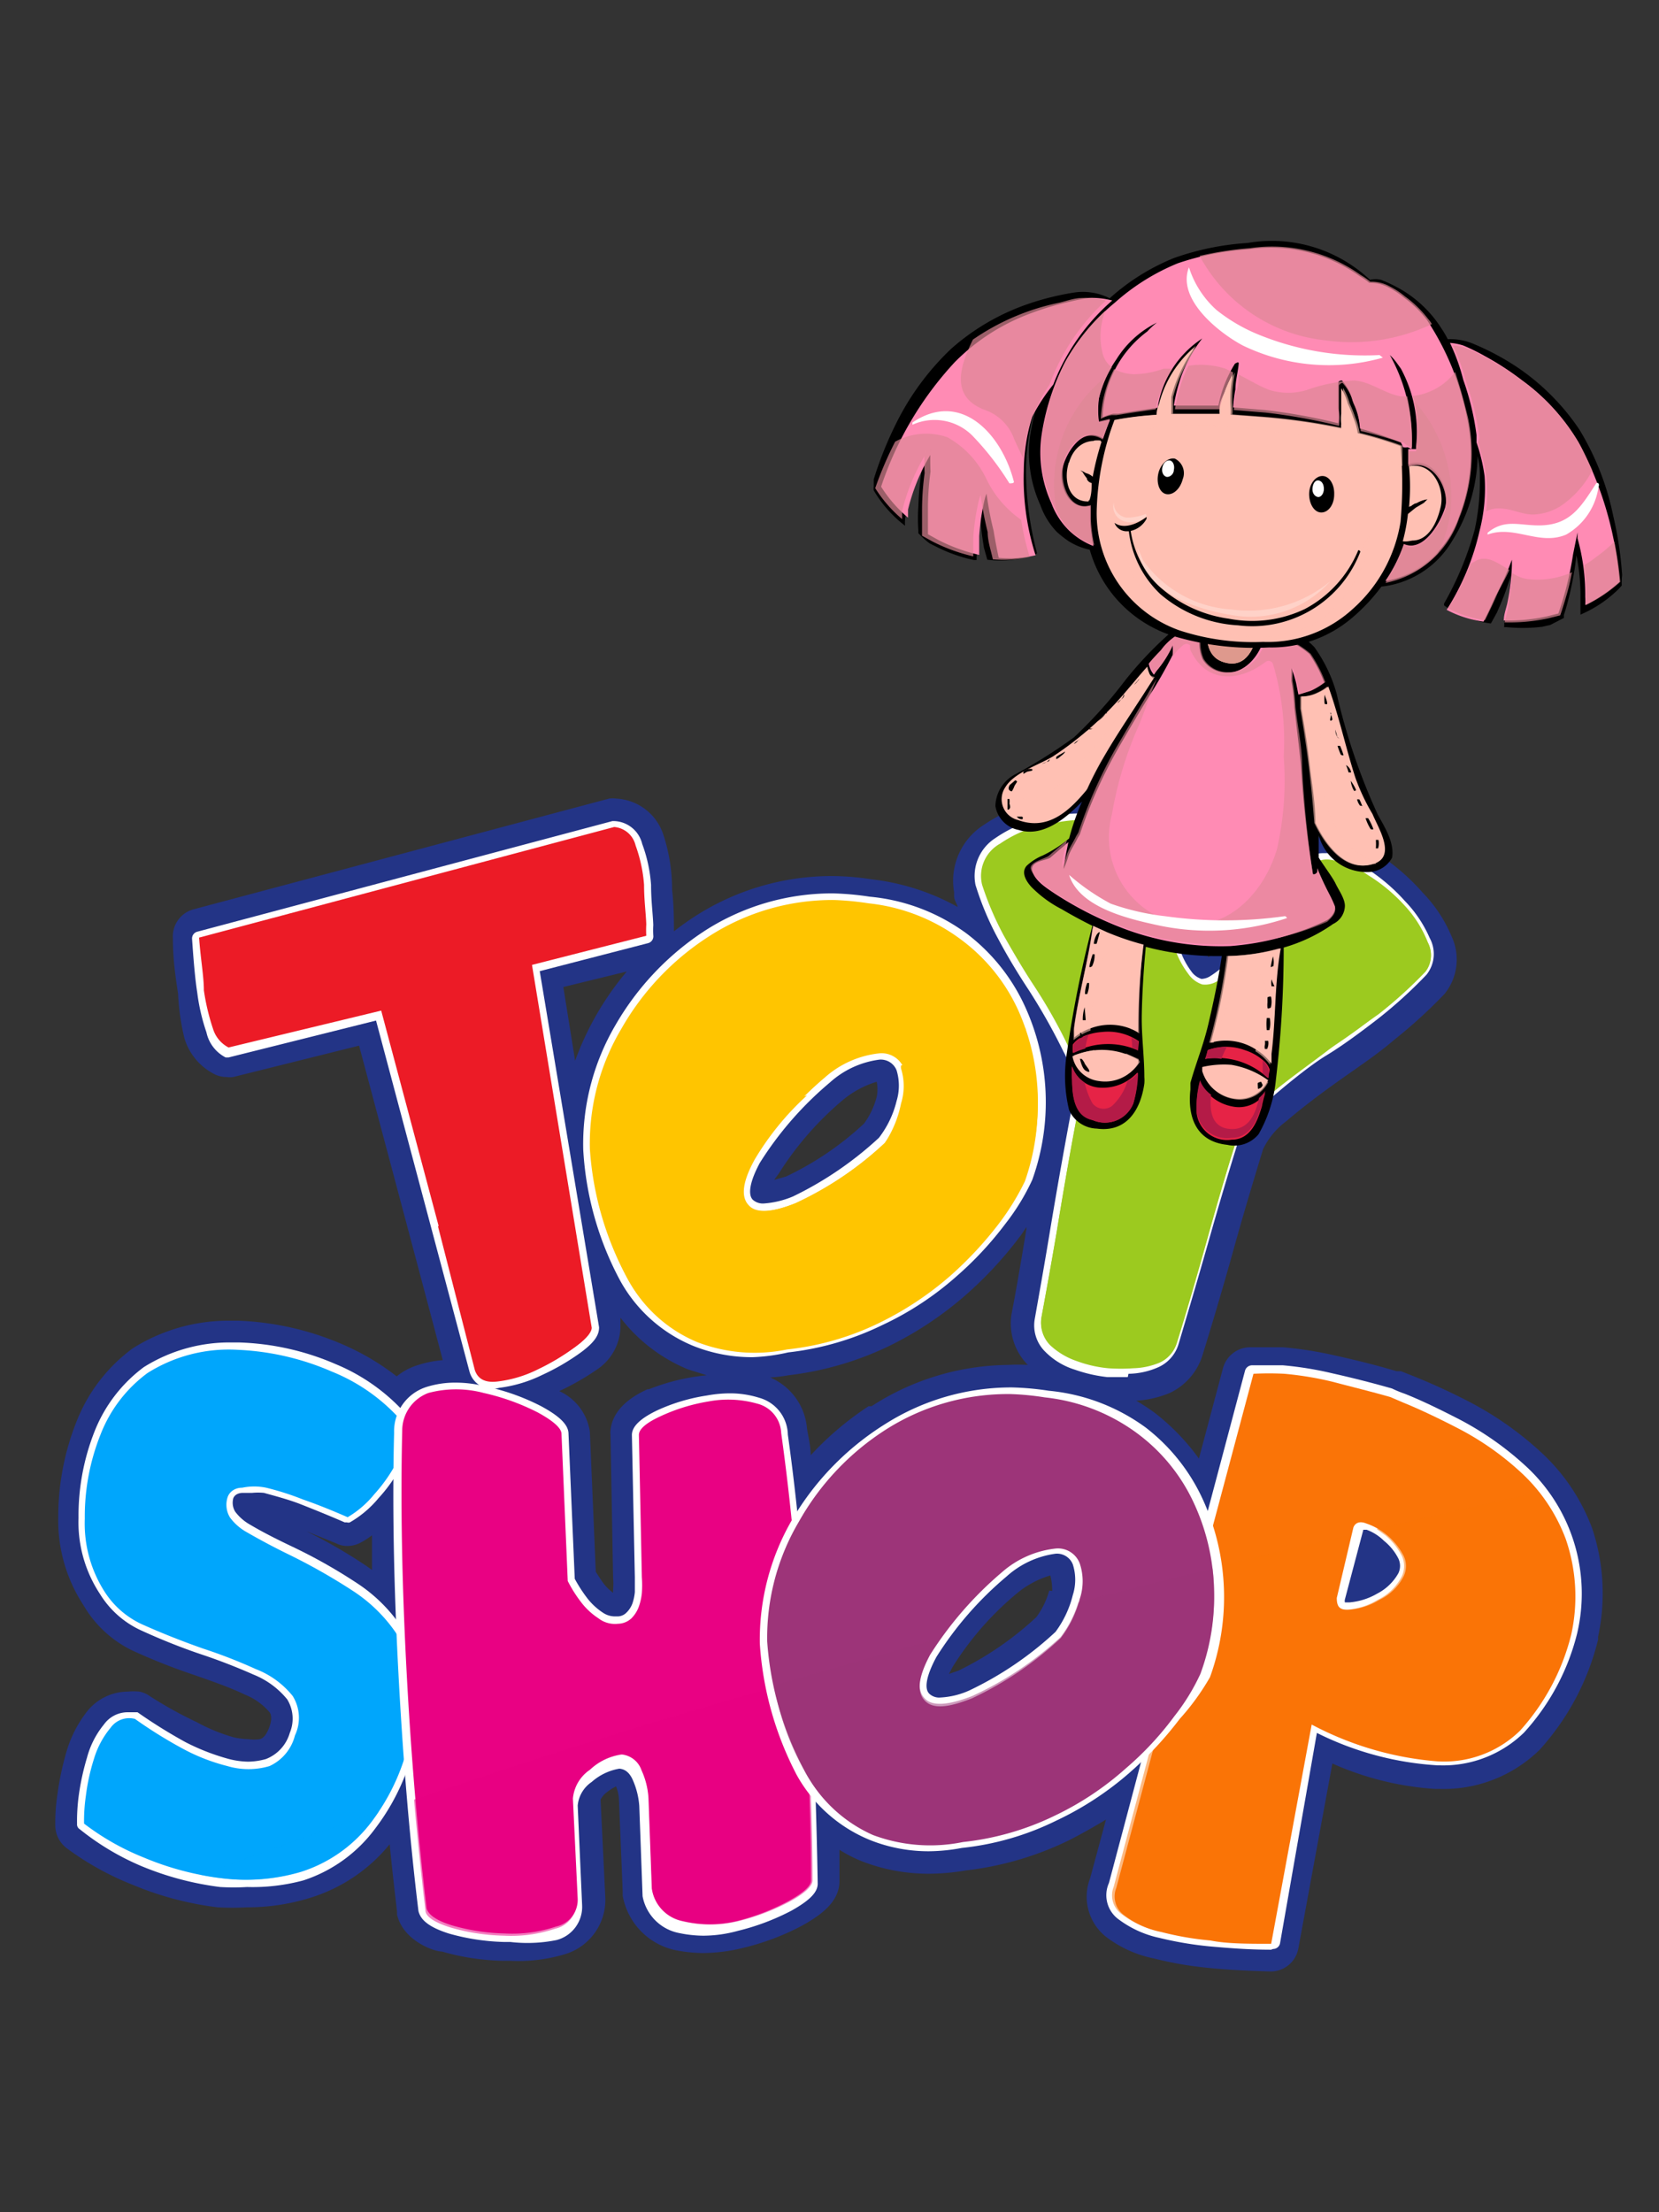
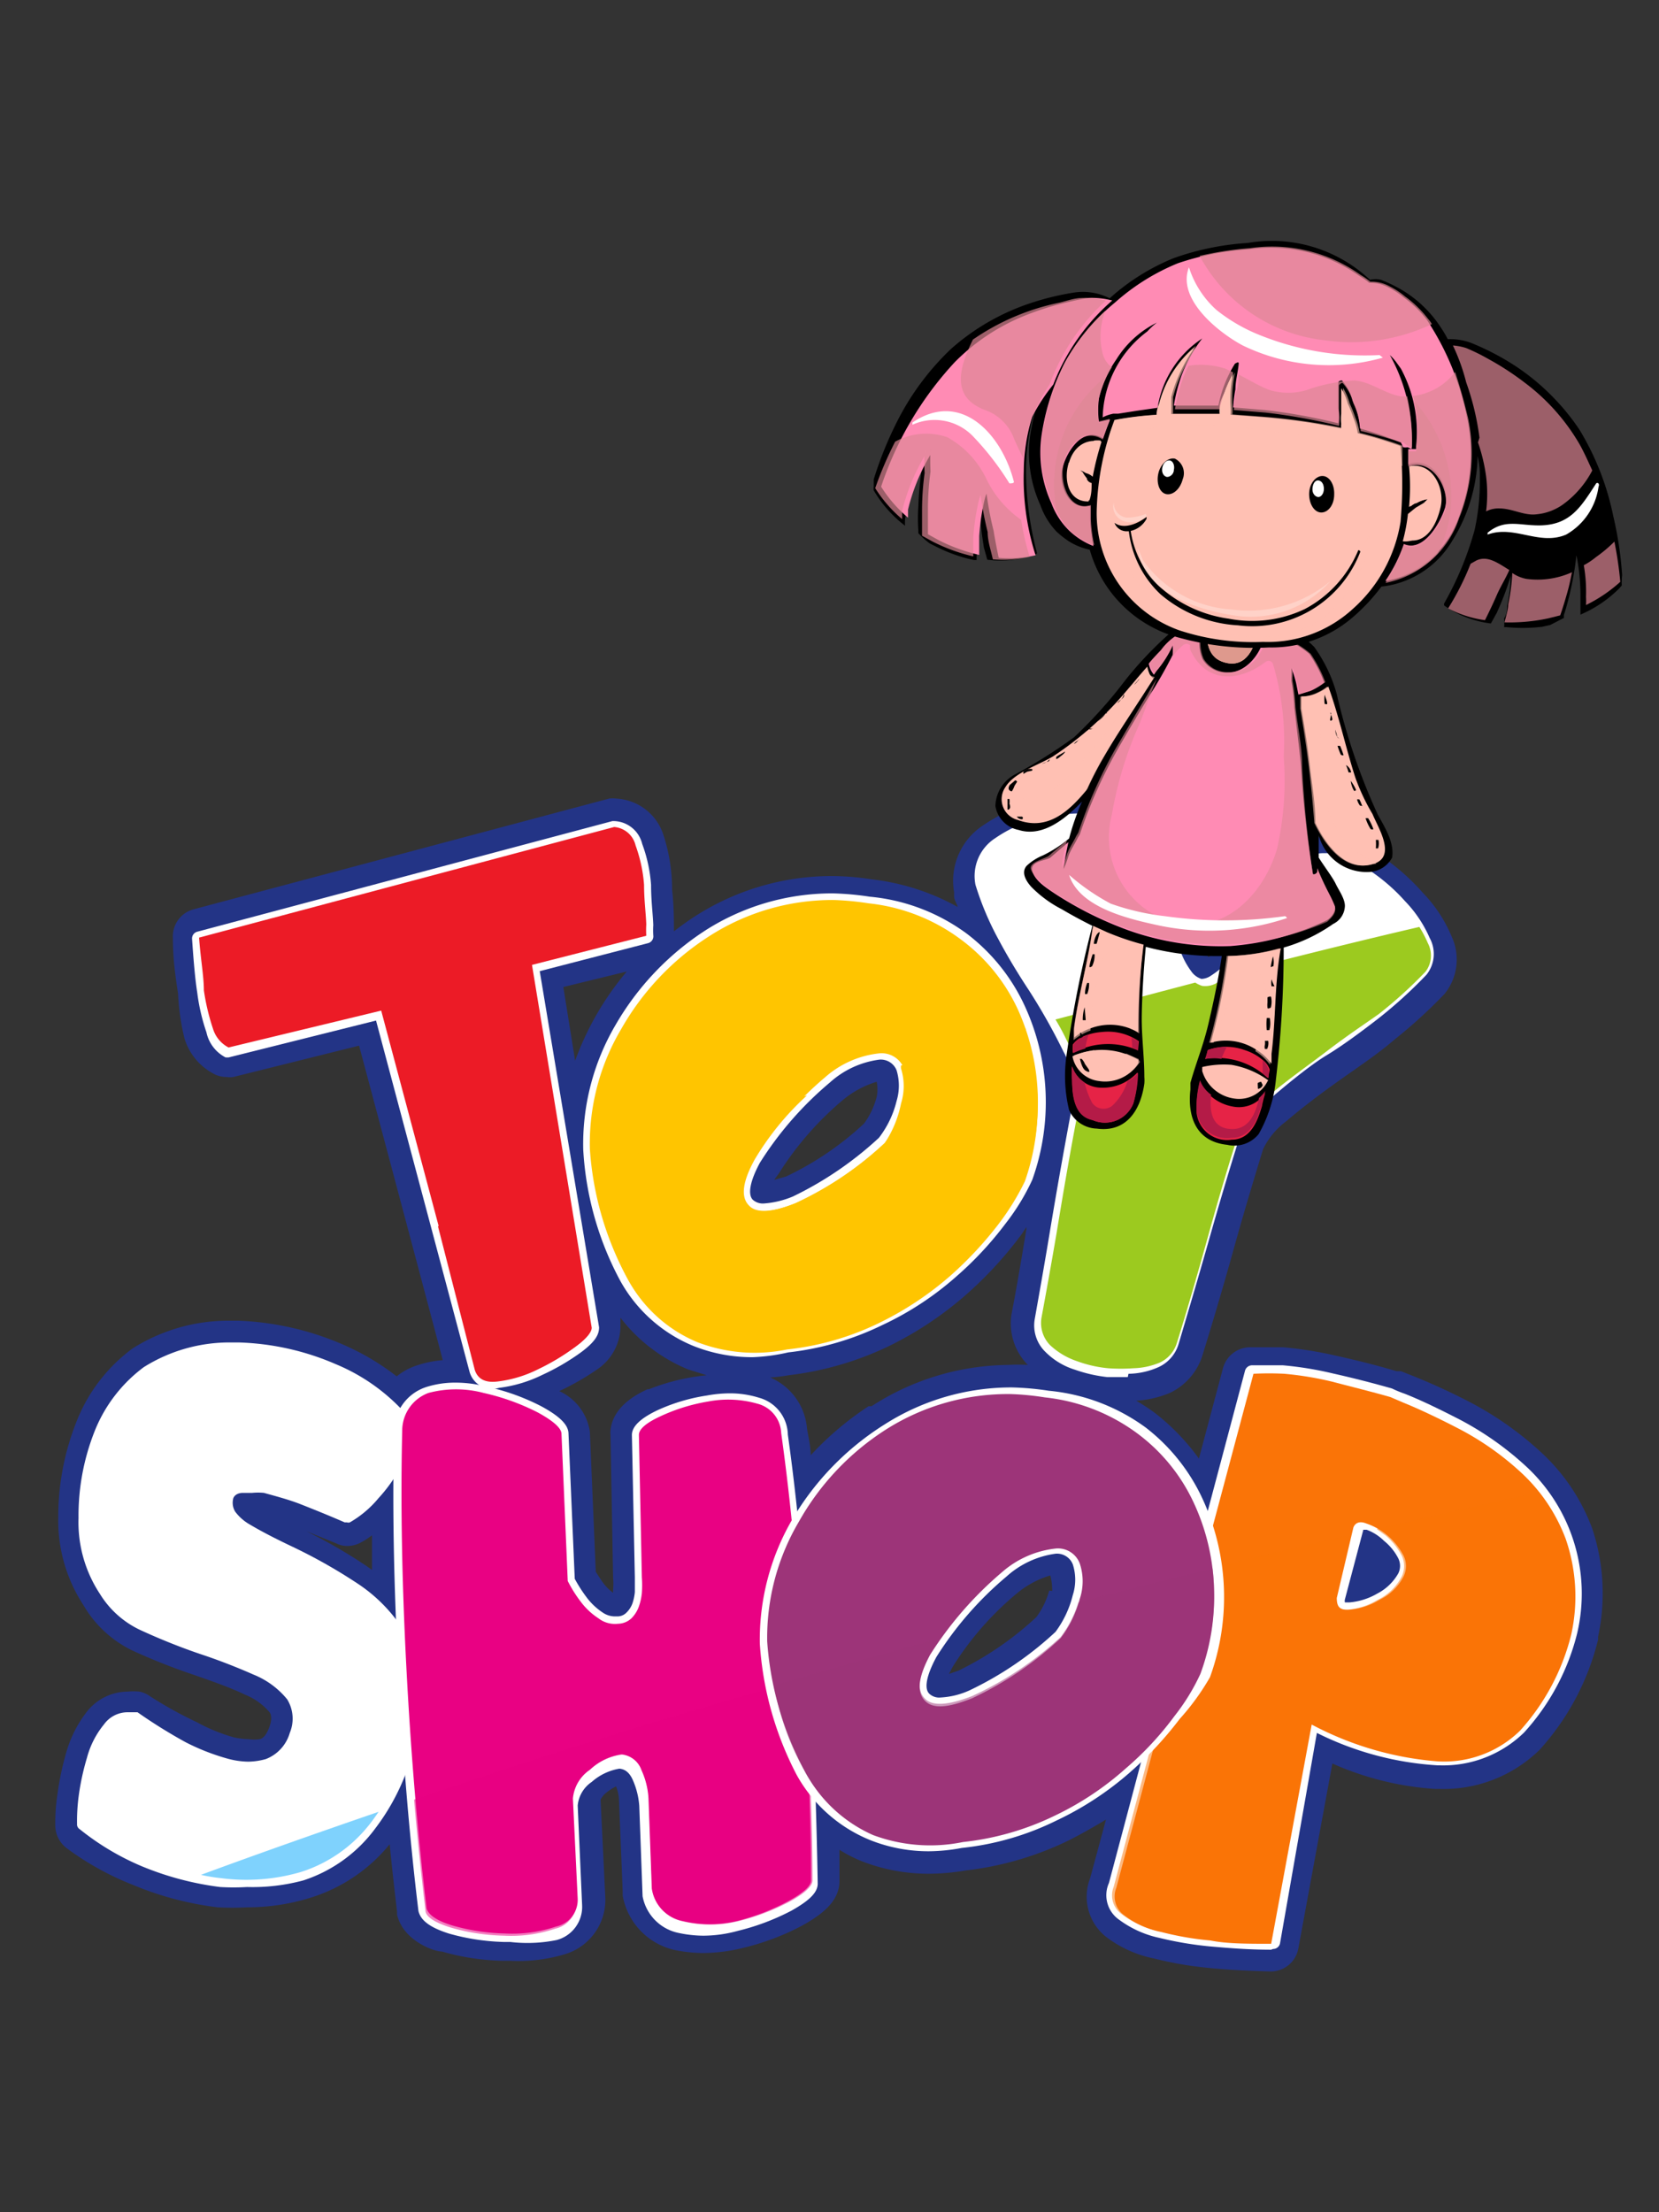
<svg xmlns="http://www.w3.org/2000/svg" viewBox="0 0 45 60">
  <rect x="0" y="0" width="45" height="60" fill="#333333" stroke="none" />
  <defs>
    <style>.cls-1{isolation:isolate;}.cls-2{fill:#233486;}.cls-3{fill:#fff;}.cls-4,.cls-7{fill:#ec1b26;}.cls-5,.cls-8{fill:#ffc500;}.cls-6,.cls-9{fill:#9cca1f;}.cls-12,.cls-13,.cls-15,.cls-17,.cls-19,.cls-20,.cls-23,.cls-24,.cls-25,.cls-27,.cls-7,.cls-8,.cls-9{mix-blend-mode:multiply;}.cls-10,.cls-12{fill:#00a6fc;}.cls-11,.cls-13{fill:#e90183;}.cls-12,.cls-13,.cls-15,.cls-17{opacity:0.5;}.cls-14,.cls-15{fill:#fa7407;}.cls-16,.cls-17{fill:#9d3479;}.cls-18,.cls-20,.cls-25{fill:#ffc0b3;}.cls-19{fill:#de998d;}.cls-20,.cls-23{opacity:0.6;}.cls-21{fill:#e62346;}.cls-22{fill:#ff8bb4;}.cls-23,.cls-24{fill:#df8896;}.cls-24{opacity:0.7;}.cls-26{fill:#ffedea;opacity:0.4;}.cls-27{fill:#b41b47;}</style>
  </defs>
  <g class="cls-1">
    <g id="Layer_1" data-name="Layer 1">
      <path class="cls-2" d="M43.19,41.46a5.33,5.33,0,0,0-1.42-2.1,9,9,0,0,0-1.84-1.3,17.4,17.4,0,0,0-1.6-.74L38,37.19l-.12,0c-.5-.15-1.05-.29-1.64-.42a10.52,10.52,0,0,0-1.44-.23c-.23,0-.44,0-.64,0h-.27a.77.77,0,0,0-.72.58l-.65,2.44a6,6,0,0,0-1.21-1.25c-.15-.11-.32-.22-.49-.32a2.81,2.81,0,0,0,.91-.21,1.68,1.68,0,0,0,.88-1v0c.26-.84.55-1.81.85-2.89s.58-2,.8-2.72a2.05,2.05,0,0,1,.63-.76c.42-.36.92-.74,1.5-1.15s1-.69,1.43-1.06a13.54,13.54,0,0,0,1.36-1.24l0,0a1.48,1.48,0,0,0,.2-1.55,3.83,3.83,0,0,0-.79-1.2,5.86,5.86,0,0,0-1.14-1,3.26,3.26,0,0,0-1.34-.52H36a1.39,1.39,0,0,0-1.24.71l-1.41,1.93a3.54,3.54,0,0,1-.4.47,1.29,1.29,0,0,1-.17.16,2,2,0,0,1-.13-.25c-.07-.17-.14-.38-.23-.64l-.55-2.06v0a1.88,1.88,0,0,0-1.45-1.27,4.2,4.2,0,0,0-1.08-.14,5,5,0,0,0-.85.07,4.33,4.33,0,0,0-1.8.7,1.8,1.8,0,0,0-.81,1.83l0,.11c0,.1.07.19.1.29a6.27,6.27,0,0,0-2.33-.75,7.32,7.32,0,0,0-1.05-.09,6.86,6.86,0,0,0-3.76,1.1c-.2.13-.38.26-.56.4v0c0-.32,0-.69-.05-1.13A4.74,4.74,0,0,0,18,22.66a1.42,1.42,0,0,0-1.28-1h0a.69.69,0,0,0-.2,0l-11.26,3a.76.76,0,0,0-.57.79c0,.6.08,1.1.14,1.5A6.4,6.4,0,0,0,5,28.15a1.61,1.61,0,0,0,.85,1,.73.73,0,0,0,.3.06.55.55,0,0,0,.18,0l3.41-.85s1.78,6.67,2.27,8.53a2.86,2.86,0,0,0-.66.13,1.69,1.69,0,0,0-.59.31,6.69,6.69,0,0,0-1.45-.86,7.86,7.86,0,0,0-2.85-.65H6.25a4.87,4.87,0,0,0-2.65.75l0,0a4.5,4.5,0,0,0-1.53,2,7,7,0,0,0-.49,2.59,4.19,4.19,0,0,0,.68,2.37A3.1,3.1,0,0,0,3.6,44.77a17.08,17.08,0,0,0,1.67.66c.49.17,1,.35,1.37.53a1.71,1.71,0,0,1,.68.49s.08.11,0,.35-.17.34-.27.37a1.06,1.06,0,0,1-.31,0,2,2,0,0,1-.4-.05,4.81,4.81,0,0,1-1-.41A11,11,0,0,1,4.06,46a.7.7,0,0,0-.28-.12,1.66,1.66,0,0,0-.32,0,1.42,1.42,0,0,0-1.1.54,3.25,3.25,0,0,0-.56,1.1,7.87,7.87,0,0,0-.24,1.13,5.25,5.25,0,0,0-.06.89.78.78,0,0,0,.3.58,7.81,7.81,0,0,0,1.8,1,8.66,8.66,0,0,0,2.3.61,7.16,7.16,0,0,0,.8,0,5.72,5.72,0,0,0,1.69-.25,4.47,4.47,0,0,0,2.18-1.46c.06.62.13,1.23.2,1.83,0,0,0,0,0,.08.17.71,1,1,1.22,1a6.34,6.34,0,0,0,1.64.25h.2A4.35,4.35,0,0,0,15.33,53a1.54,1.54,0,0,0,1.09-1.51l-.13-2.68a.58.58,0,0,1,.17-.2,1.48,1.48,0,0,1,.25-.16,1.08,1.08,0,0,1,.08.38l.1,2.45s0,.09,0,.13a1.84,1.84,0,0,0,1.42,1.48,3.94,3.94,0,0,0,.77.08,4.64,4.64,0,0,0,1.08-.14,6.75,6.75,0,0,0,1.61-.61c.48-.27,1-.63,1-1.2v0c0-.28,0-.56,0-.85a3.73,3.73,0,0,0,.63.32,5,5,0,0,0,1.8.33,6.18,6.18,0,0,0,1-.09A8.62,8.62,0,0,0,29,49.91c.35-.18.67-.36,1-.56l-.43,1.59A1.39,1.39,0,0,0,30,52.53a3.18,3.18,0,0,0,1.31.59,9.62,9.62,0,0,0,1.44.25c.47.05,1,.08,1.71.1h0a.76.76,0,0,0,.76-.64l.92-5a8.15,8.15,0,0,0,2.79.69h.14a3.72,3.72,0,0,0,2.69-1.06,6.88,6.88,0,0,0,1.59-3,.31.31,0,0,1,0-.08A5.58,5.58,0,0,0,43.19,41.46Zm-34.88.07.81.33a.67.67,0,0,0,.31.07.76.76,0,0,0,.33-.08,2,2,0,0,0,.33-.21c0,.31,0,.62,0,.94l-.14-.1A13.86,13.86,0,0,0,8.31,41.53Zm12.82-9.71a8.57,8.57,0,0,1,1.75-2,2.61,2.61,0,0,1,.9-.48,1,1,0,0,1,0,.41,2.14,2.14,0,0,1-.34.72,8.29,8.29,0,0,1-2.12,1.44L21,32ZM17,26.35a7.95,7.95,0,0,0-1.4,2.42l-.32-2Zm.56,11.33c-.23.11-.94.44-1,1.12a.37.37,0,0,0,0,.11l.07,3.88a1.7,1.7,0,0,1,0,.32s0,.06,0,.09a1.31,1.31,0,0,1-.24-.23c-.07-.09-.14-.2-.23-.34L16,38.83a1.44,1.44,0,0,0-.83-1.1,7,7,0,0,0,1-.57A1.43,1.43,0,0,0,16.83,36v0l0-.26a4.46,4.46,0,0,0,1.83,1.4l.51.16h0A5.74,5.74,0,0,0,17.6,37.68Zm6,.46a8.38,8.38,0,0,0-1.57,1.33c0-.24-.06-.48-.1-.72a1.65,1.65,0,0,0-1-1.39,4.26,4.26,0,0,0,.5-.06,8.62,8.62,0,0,0,2.72-.79,9.49,9.49,0,0,0,2.1-1.4,10.49,10.49,0,0,0,1.43-1.54c.08-.1.14-.2.2-.29v.06c-.14.85-.27,1.62-.4,2.29v0a1.6,1.6,0,0,0,.44,1.39l0,0a4.89,4.89,0,0,0-.54,0A6.92,6.92,0,0,0,23.64,38.14Zm4.9,5a2.17,2.17,0,0,1-.35.72,8.65,8.65,0,0,1-2.11,1.45l-.26.09.1-.19a8.33,8.33,0,0,1,1.75-2,2.52,2.52,0,0,1,.9-.48A1.57,1.57,0,0,1,28.54,43.15Zm8.69-.56,0-.14,0,.06Z" />
      <path class="cls-3" d="M13.41,37.67a.64.64,0,0,1-.67-.45L10.2,27.68l-4,1h0l-.08,0A1,1,0,0,1,5.6,28a5.36,5.36,0,0,1-.25-1.08c-.06-.38-.1-.87-.14-1.45a.19.19,0,0,1,.14-.2l11.26-3h.06a.81.81,0,0,1,.75.62A4,4,0,0,1,17.66,24c0,.43.05.79.06,1.09a2.18,2.18,0,0,0,0,.28.19.19,0,0,1-.14.21l-2.94.76L16.25,36c0,.21-.12.4-.48.67a6.17,6.17,0,0,1-1.06.62,3.69,3.69,0,0,1-1.16.35Z" />
      <path class="cls-4" d="M5.78,27.91a6,6,0,0,1-.25-1.05c0-.38-.09-.86-.13-1.43l11.26-3a.65.65,0,0,1,.58.5A4,4,0,0,1,17.47,24c0,.41.05.77.06,1.07a2.73,2.73,0,0,0,0,.31l-3.1.79,1.62,9.84c0,.11-.12.28-.41.49a6,6,0,0,1-1,.6,3.31,3.31,0,0,1-1.1.33c-.33,0-.53-.07-.61-.31l-2.59-9.71-4.14,1A.85.85,0,0,1,5.78,27.91Z" />
      <path class="cls-3" d="M20.42,36.81a4.29,4.29,0,0,1-1.6-.3,4,4,0,0,1-2-1.78,8.51,8.51,0,0,1-1-3.55,6.38,6.38,0,0,1,.87-3.37,7.56,7.56,0,0,1,2.45-2.58,6.39,6.39,0,0,1,3.45-1,7.79,7.79,0,0,1,1,.09,5.25,5.25,0,0,1,2.63,1,5.18,5.18,0,0,1,1.57,1.95A6.24,6.24,0,0,1,28,32a6,6,0,0,1-.72,1.18,9.33,9.33,0,0,1-1.35,1.45,8.34,8.34,0,0,1-2,1.31,7.81,7.81,0,0,1-2.55.74A5.15,5.15,0,0,1,20.42,36.81Zm2.09-7.45a9.34,9.34,0,0,0-1.9,2.18c-.27.5-.33.86-.19,1a.41.41,0,0,0,.31.1,2.47,2.47,0,0,0,.78-.19,9.51,9.51,0,0,0,2.33-1.59,2.67,2.67,0,0,0,.48-1,1.43,1.43,0,0,0,0-.83.46.46,0,0,0-.47-.29h0A2.48,2.48,0,0,0,22.51,29.36Z" />
      <path class="cls-5" d="M22.62,24.41a7.65,7.65,0,0,1,.94.09,5.08,5.08,0,0,1,2.53,1,4.93,4.93,0,0,1,1.52,1.88A6.11,6.11,0,0,1,27.78,32a6.77,6.77,0,0,1-.7,1.14,9.93,9.93,0,0,1-1.32,1.42,8.75,8.75,0,0,1-1.93,1.28,7.51,7.51,0,0,1-2.5.72,4.34,4.34,0,0,1-2.44-.2A3.78,3.78,0,0,1,17,34.64a8.53,8.53,0,0,1-1-3.48,6.09,6.09,0,0,1,.85-3.25,7.21,7.21,0,0,1,2.39-2.52A6.18,6.18,0,0,1,22.62,24.41Zm1.22,4.16a2.64,2.64,0,0,0-1.45.64,9.51,9.51,0,0,0-1.94,2.24c-.33.6-.38,1-.16,1.24s.65.2,1.29-.06A9.19,9.19,0,0,0,24,31a3,3,0,0,0,.52-1.07,1.59,1.59,0,0,0,0-.95A.65.65,0,0,0,23.84,28.57Z" />
      <path class="cls-3" d="M30.59,37.35l-.55,0a3.93,3.93,0,0,1-.88-.2,1.94,1.94,0,0,1-.81-.49,1,1,0,0,1-.28-.9c.12-.68.26-1.46.4-2.31.23-1.39.45-2.6.64-3.6a2.17,2.17,0,0,0-.26-1.32,16.27,16.27,0,0,0-.94-1.67c-.29-.44-.57-.9-.82-1.37A8,8,0,0,1,26.46,24v0A1.22,1.22,0,0,1,27,22.73a3.6,3.6,0,0,1,1.55-.6,5.11,5.11,0,0,1,.76-.07,3.48,3.48,0,0,1,.93.12,1.33,1.33,0,0,1,1,.89l.55,2.09c.09.27.17.51.25.69a2.12,2.12,0,0,0,.27.49.53.53,0,0,0,.28.21h0a.48.48,0,0,0,.26-.09,2.47,2.47,0,0,0,.41-.33,5.74,5.74,0,0,0,.46-.54l1.43-2a.83.83,0,0,1,.75-.45h.12a2.58,2.58,0,0,1,1.09.44,5,5,0,0,1,1,.86,3.37,3.37,0,0,1,.67,1,.9.9,0,0,1-.09,1,12.43,12.43,0,0,1-1.31,1.19c-.48.37-.95.72-1.41,1s-1.11.82-1.54,1.19a2.47,2.47,0,0,0-.8,1c-.22.7-.5,1.62-.82,2.75s-.58,2-.84,2.88a1,1,0,0,1-.57.64,2.07,2.07,0,0,1-.79.17Z" />
-       <path class="cls-6" d="M27.13,22.88a3.35,3.35,0,0,1,1.47-.56,3.92,3.92,0,0,1,1.61,0,1.19,1.19,0,0,1,.92.77l.55,2.08c.09.28.17.52.25.72a2.43,2.43,0,0,0,.3.52.74.74,0,0,0,.38.29.62.62,0,0,0,.44-.11,2.54,2.54,0,0,0,.45-.36,5.07,5.07,0,0,0,.47-.56l1.44-2a.65.65,0,0,1,.69-.35,2.39,2.39,0,0,1,1,.41,4.64,4.64,0,0,1,1,.83,3.16,3.16,0,0,1,.63,1,.72.72,0,0,1-.06.77,12,12,0,0,1-1.28,1.16c-.47.37-.94.71-1.4,1s-1.11.81-1.55,1.19a2.72,2.72,0,0,0-.86,1.1c-.23.7-.5,1.63-.82,2.76s-.58,2-.84,2.87a.86.86,0,0,1-.47.53,2,2,0,0,1-.71.15,4.79,4.79,0,0,1-.68,0,3.37,3.37,0,0,1-.84-.19,2,2,0,0,1-.74-.44.86.86,0,0,1-.23-.74c.12-.65.26-1.42.41-2.3.23-1.4.44-2.6.64-3.6A2.4,2.4,0,0,0,29,28.43a14.1,14.1,0,0,0-.95-1.69c-.29-.44-.56-.9-.82-1.36A8.32,8.32,0,0,1,26.64,24,1,1,0,0,1,27.13,22.88Z" />
      <path class="cls-7" d="M11.88,33.26l1,3.9c.08.24.28.35.61.31a3.31,3.31,0,0,0,1.1-.33,6,6,0,0,0,1-.6c.29-.21.42-.38.41-.49l-.68-4.12C14.21,32.36,13,32.8,11.88,33.26Z" />
      <path class="cls-8" d="M27.83,27.9l-3.39,1a.3.3,0,0,0,0,.08,1.59,1.59,0,0,1,0,.95A3,3,0,0,1,24,31a9.19,9.19,0,0,1-2.4,1.63q-1,.39-1.29.06c-.22-.23-.17-.64.16-1.24a7.56,7.56,0,0,1,1.42-1.74q-2.91.93-5.77,2a7.94,7.94,0,0,0,.92,3,3.78,3.78,0,0,0,1.87,1.69,4.34,4.34,0,0,0,2.44.2,7.51,7.51,0,0,0,2.5-.72,8.75,8.75,0,0,0,1.93-1.28,9.93,9.93,0,0,0,1.32-1.42,6.77,6.77,0,0,0,.7-1.14,6.14,6.14,0,0,0,0-4.07Z" />
      <path class="cls-9" d="M38.5,25.14c-1.72.4-3.44.83-5.15,1.27a2.86,2.86,0,0,1-.3.22.62.62,0,0,1-.44.11.82.82,0,0,1-.19-.09c-1.26.33-2.53.67-3.79,1a6.72,6.72,0,0,1,.39.75,2.4,2.4,0,0,1,.28,1.44c-.2,1-.41,2.2-.64,3.6-.15.88-.29,1.65-.41,2.3a.86.86,0,0,0,.23.74,2,2,0,0,0,.74.44,3.37,3.37,0,0,0,.84.19,4.79,4.79,0,0,0,.68,0,2,2,0,0,0,.71-.15.86.86,0,0,0,.47-.53c.26-.83.54-1.79.84-2.87s.59-2.06.82-2.76a2.72,2.72,0,0,1,.86-1.1c.44-.38,1-.77,1.55-1.19s.93-.67,1.4-1a12,12,0,0,0,1.28-1.16.72.72,0,0,0,.06-.77A3.19,3.19,0,0,0,38.5,25.14Z" />
      <path class="cls-3" d="M6.7,51.18a6.11,6.11,0,0,1-.73,0,8.22,8.22,0,0,1-2.14-.57,7.05,7.05,0,0,1-1.67-1,.15.15,0,0,1-.07-.14,5.18,5.18,0,0,1,.05-.8,6.79,6.79,0,0,1,.22-1,2.39,2.39,0,0,1,.46-.9.79.79,0,0,1,.64-.33l.2,0,.07,0a14,14,0,0,0,1.3.81,6,6,0,0,0,1.15.45,2.22,2.22,0,0,0,.55.08,1.85,1.85,0,0,0,.48-.07A1.08,1.08,0,0,0,7.86,47a1,1,0,0,0-.07-.91,2.27,2.27,0,0,0-.91-.67c-.43-.19-.91-.38-1.42-.55s-1.11-.41-1.61-.64a2.56,2.56,0,0,1-1.14-1,3.53,3.53,0,0,1-.58-2.06,6.21,6.21,0,0,1,.44-2.36A4,4,0,0,1,3.9,37.08a4.37,4.37,0,0,1,2.35-.67h.22A7.13,7.13,0,0,1,9.11,37,5.22,5.22,0,0,1,11,38.34l0,0a1.26,1.26,0,0,1,0,1.18,4.11,4.11,0,0,1-.73,1.11,2.87,2.87,0,0,1-.78.66.13.13,0,0,1-.08,0H9.35c-.46-.2-.86-.36-1.19-.49s-.68-.22-1-.31a1.66,1.66,0,0,0-.32,0l-.25,0c-.15,0-.23.07-.26.14a.46.46,0,0,0,.05.37,1.29,1.29,0,0,0,.4.35c.32.19.69.38,1.11.58a14.43,14.43,0,0,1,1.78,1,4.25,4.25,0,0,1,1.41,1.51,3.47,3.47,0,0,1,.26,2.35,5.94,5.94,0,0,1-1.16,2.8A3.94,3.94,0,0,1,8.23,51,5.3,5.3,0,0,1,6.7,51.18Z" />
-       <path class="cls-10" d="M10.85,39.48a4.28,4.28,0,0,1-.7,1.05,2.69,2.69,0,0,1-.72.62c-.46-.2-.86-.36-1.21-.48a7.36,7.36,0,0,0-1-.32,1.58,1.58,0,0,0-.65,0c-.22,0-.36.13-.4.27a.66.66,0,0,0,.07.54,1.43,1.43,0,0,0,.46.4c.33.19.7.39,1.13.6a16.21,16.21,0,0,1,1.76,1,4.16,4.16,0,0,1,1.35,1.45,3.3,3.3,0,0,1,.23,2.23A5.71,5.71,0,0,1,10,49.51a3.85,3.85,0,0,1-1.85,1.26A5.27,5.27,0,0,1,6,50.94a7.92,7.92,0,0,1-2.1-.56,6.83,6.83,0,0,1-1.62-.92,4.73,4.73,0,0,1,.05-.76,5.56,5.56,0,0,1,.22-1A2.39,2.39,0,0,1,3,46.86a.62.62,0,0,1,.66-.24,12.47,12.47,0,0,0,1.32.82,5.23,5.23,0,0,0,1.19.46,2,2,0,0,0,1.14,0A1.25,1.25,0,0,0,8,47.07,1.12,1.12,0,0,0,7.94,46a2.38,2.38,0,0,0-1-.73,14,14,0,0,0-1.44-.56q-.85-.3-1.59-.63a2.38,2.38,0,0,1-1.06-.89,3.43,3.43,0,0,1-.55-2,6,6,0,0,1,.43-2.29A3.76,3.76,0,0,1,4,37.24a4.13,4.13,0,0,1,2.45-.63A7.15,7.15,0,0,1,9,37.2a5,5,0,0,1,1.83,1.27A1.06,1.06,0,0,1,10.85,39.48Z" />
      <path class="cls-3" d="M13.84,52.67h-.18a6,6,0,0,1-1.49-.23c-.5-.16-.76-.35-.82-.61v0c-.25-2.05-.43-4.27-.55-6.59s-.16-4.46-.11-6.38a1.26,1.26,0,0,1,.87-1.24,2.56,2.56,0,0,1,.79-.12,3.32,3.32,0,0,1,.81.1,6,6,0,0,1,1.52.54c.5.27.73.5.74.73l.17,3.95a3.91,3.91,0,0,0,.35.54,1.76,1.76,0,0,0,.4.37.59.59,0,0,0,.36.11h.05a.34.34,0,0,0,.24-.1.67.67,0,0,0,.16-.24,1.32,1.32,0,0,0,.07-.32c0-.11,0-.25,0-.4l-.08-3.86a0,0,0,0,1,0,0c0-.24.25-.46.69-.67a5,5,0,0,1,1.34-.4,3.5,3.5,0,0,1,.62-.06,2.63,2.63,0,0,1,.8.12,1.06,1.06,0,0,1,.78,1c.26,1.85.45,3.9.58,6.09s.2,4.25.23,6.09c0,.24-.23.46-.71.73a6.36,6.36,0,0,1-1.46.55,3.54,3.54,0,0,1-.94.13,3.3,3.3,0,0,1-.64-.07,1.25,1.25,0,0,1-1-1,0,0,0,0,1,0,0l-.09-2.45a2.11,2.11,0,0,0-.17-.69c-.11-.26-.26-.31-.37-.32a1.51,1.51,0,0,0-.75.36.87.87,0,0,0-.38.64l.12,2.71a.93.93,0,0,1-.7.94A4,4,0,0,1,13.84,52.67Z" />
      <path class="cls-11" d="M11.62,37.78a2.91,2.91,0,0,1,1.5,0,6.17,6.17,0,0,1,1.47.53c.42.23.63.42.64.57l.17,4a3.59,3.59,0,0,0,.39.61,1.86,1.86,0,0,0,.44.4.73.73,0,0,0,.53.15.55.55,0,0,0,.37-.15.87.87,0,0,0,.2-.32,1.55,1.55,0,0,0,.08-.36,2.9,2.9,0,0,0,0-.43l-.08-3.86c0-.17.22-.34.59-.51a5,5,0,0,1,1.3-.4,2.88,2.88,0,0,1,1.32.06.86.86,0,0,1,.65.8c.26,1.86.45,3.88.58,6.08S22,49.15,22,51c0,.15-.21.34-.61.56A6,6,0,0,1,20,52.1a3.17,3.17,0,0,1-1.49,0,1.05,1.05,0,0,1-.83-.88l-.09-2.45a2.12,2.12,0,0,0-.19-.76.64.64,0,0,0-.54-.43A1.57,1.57,0,0,0,16,48a1.06,1.06,0,0,0-.46.78l.13,2.72a.74.74,0,0,1-.58.75,3.74,3.74,0,0,1-1.4.19,5.57,5.57,0,0,1-1.43-.22c-.42-.13-.65-.29-.69-.47q-.37-3.09-.55-6.58t-.11-6.37A1.09,1.09,0,0,1,11.62,37.78Z" />
      <path class="cls-12" d="M5.45,50.85a4.85,4.85,0,0,0,.55.09,5.27,5.27,0,0,0,2.17-.17A3.85,3.85,0,0,0,10,49.51c.09-.11.18-.24.27-.37C8.67,49.69,7.05,50.26,5.45,50.85Z" />
      <path class="cls-13" d="M11.23,48.81c.09,1,.19,2,.31,3,0,.18.27.34.69.47a5.57,5.57,0,0,0,1.43.22,3.74,3.74,0,0,0,1.4-.19.74.74,0,0,0,.58-.75l-.13-2.72A1.06,1.06,0,0,1,16,48a1.57,1.57,0,0,1,.87-.41.64.64,0,0,1,.54.43,2.12,2.12,0,0,1,.19.76l.09,2.45a1.05,1.05,0,0,0,.83.88,3.17,3.17,0,0,0,1.49,0,6,6,0,0,0,1.42-.54c.4-.22.6-.41.61-.56,0-1.69-.09-3.52-.2-5.49Q16.49,47,11.23,48.81Z" />
      <path class="cls-3" d="M34.48,52.88c-.65,0-1.21-.05-1.67-.09a9.64,9.64,0,0,1-1.36-.23,2.83,2.83,0,0,1-1.09-.49.81.81,0,0,1-.28-1l3.69-13.89a.2.2,0,0,1,.18-.15h.25l.6,0a9.35,9.35,0,0,1,1.35.22c.58.13,1.12.27,1.61.41h0a3,3,0,0,0,.34.14c.43.17.95.42,1.53.72a8.41,8.41,0,0,1,1.72,1.21,4.7,4.7,0,0,1,1.43,4.57v0a6.21,6.21,0,0,1-1.44,2.69,3.14,3.14,0,0,1-2.28.89H39A8.43,8.43,0,0,1,35.72,47l-1,5.71a.19.19,0,0,1-.19.15Zm2-9.5a.17.17,0,0,0,0,.08h.13a1.8,1.8,0,0,0,.75-.24,1.38,1.38,0,0,0,.57-.55.46.46,0,0,0,0-.4,1.48,1.48,0,0,0-.39-.48,1.32,1.32,0,0,0-.47-.3l-.09,0Z" />
      <path class="cls-14" d="M37.71,37.89l.35.15c.42.17.93.41,1.51.71a7.76,7.76,0,0,1,1.68,1.18,4.68,4.68,0,0,1,1.22,1.81,4.78,4.78,0,0,1,.15,2.59,6.06,6.06,0,0,1-1.39,2.61,2.94,2.94,0,0,1-2.26.83,8.66,8.66,0,0,1-3.39-1l-1.1,5.95c-.64,0-1.2,0-1.65-.09a8.21,8.21,0,0,1-1.33-.23,2.42,2.42,0,0,1-1-.45.63.63,0,0,1-.22-.75L34,37.26a8,8,0,0,1,.84,0,8.88,8.88,0,0,1,1.32.22C36.69,37.62,37.22,37.75,37.71,37.89Zm-.65,3.43c-.2-.08-.31,0-.35.11l-.45,1.91c0,.23.07.33.32.32a1.87,1.87,0,0,0,.84-.27,1.42,1.42,0,0,0,.65-.63.65.65,0,0,0,0-.57,1.83,1.83,0,0,0-.43-.54A1.75,1.75,0,0,0,37.06,41.32Z" />
      <path class="cls-15" d="M41.75,40.47c-1.47.32-2.94.66-4.41,1l.25.18a1.83,1.83,0,0,1,.43.54.65.65,0,0,1,0,.57,1.42,1.42,0,0,1-.65.63,1.87,1.87,0,0,1-.84.27c-.25,0-.36-.09-.32-.32l.41-1.71c-1.38.32-2.76.65-4.14,1l-2.27,8.54a.63.63,0,0,0,.22.75,2.42,2.42,0,0,0,1,.45,8.21,8.21,0,0,0,1.33.23c.45,0,1,.07,1.65.09l1.1-5.95a8.66,8.66,0,0,0,3.39,1,2.94,2.94,0,0,0,2.26-.83,6.06,6.06,0,0,0,1.39-2.61,4.78,4.78,0,0,0-.15-2.59A4.65,4.65,0,0,0,41.75,40.47Z" />
      <path class="cls-3" d="M25.2,50.21a4.28,4.28,0,0,1-1.59-.3,4,4,0,0,1-2-1.77,8.92,8.92,0,0,1-1-3.56,6.48,6.48,0,0,1,.88-3.37A7.56,7.56,0,0,1,24,38.63a6.39,6.39,0,0,1,3.45-1,7.79,7.79,0,0,1,1,.09,5.29,5.29,0,0,1,2.63,1,5.18,5.18,0,0,1,1.57,2,6.37,6.37,0,0,1,.17,4.77A6.54,6.54,0,0,1,32,46.62a9.85,9.85,0,0,1-1.35,1.45,8.55,8.55,0,0,1-2,1.31,7.57,7.57,0,0,1-2.56.74A5,5,0,0,1,25.2,50.21Zm2.1-7.45a9.34,9.34,0,0,0-1.9,2.18c-.27.5-.34.86-.19,1a.39.39,0,0,0,.3.1,2.17,2.17,0,0,0,.78-.19,9.25,9.25,0,0,0,2.34-1.59,2.8,2.8,0,0,0,.47-1,1.36,1.36,0,0,0,0-.83.46.46,0,0,0-.47-.29h0A2.48,2.48,0,0,0,27.3,42.76Z" />
      <path class="cls-16" d="M27.41,37.81a7.32,7.32,0,0,1,.93.09,5.12,5.12,0,0,1,2.54,1,4.9,4.9,0,0,1,1.51,1.88,5.88,5.88,0,0,1,.54,2.33,6,6,0,0,1-.37,2.29,5.66,5.66,0,0,1-.7,1.14,8.49,8.49,0,0,1-1.32,1.42,8.13,8.13,0,0,1-1.92,1.28,7.51,7.51,0,0,1-2.5.72,4.43,4.43,0,0,1-2.44-.19A3.85,3.85,0,0,1,21.81,48a8.68,8.68,0,0,1-1-3.48,6.19,6.19,0,0,1,.86-3.25,7.07,7.07,0,0,1,2.38-2.51A6.17,6.17,0,0,1,27.41,37.81ZM28.63,42a2.64,2.64,0,0,0-1.45.64,9.85,9.85,0,0,0-1.95,2.24c-.32.6-.37,1-.15,1.24s.64.2,1.29-.06a9.19,9.19,0,0,0,2.4-1.63,3,3,0,0,0,.52-1.07,1.51,1.51,0,0,0,0-.95A.63.63,0,0,0,28.63,42Z" />
      <path class="cls-17" d="M32.89,42.54c-1.21.3-2.43.6-3.64.92a3,3,0,0,1-.48.94A9.19,9.19,0,0,1,26.37,46q-1,.39-1.29.06c-.22-.23-.17-.64.15-1.24.07-.12.15-.25.24-.38-1.49.41-3,.84-4.47,1.27a7.1,7.1,0,0,0,.81,2.3,3.85,3.85,0,0,0,1.87,1.7,4.43,4.43,0,0,0,2.44.19,7.51,7.51,0,0,0,2.5-.72,8.13,8.13,0,0,0,1.92-1.28,8.49,8.49,0,0,0,1.32-1.42,5.66,5.66,0,0,0,.7-1.14,6,6,0,0,0,.37-2.29A4.9,4.9,0,0,0,32.89,42.54Z" />
      <path d="M37.37,22.09a16.93,16.93,0,0,1-1.11-3.26,4,4,0,0,0-.61-1.28,2.11,2.11,0,0,0-1-.58s0,0,0,0l.17.09A4.5,4.5,0,0,0,34,17c-.38,0-.77-.08-1.15-.09A1.88,1.88,0,0,0,32,17h0a2.75,2.75,0,0,0-.33.23,10,10,0,0,0-1.14,1.21A12.35,12.35,0,0,1,29.13,20a13.64,13.64,0,0,1-1.59,1,1,1,0,0,0-.54.86.79.79,0,0,0,.63.65c.64.2,1.25-.28,1.72-.77A6.66,6.66,0,0,0,29,22.74a3.44,3.44,0,0,1-.71.46,1.44,1.44,0,0,0-.44.28c-.17.19,0,.44.13.58a3.2,3.2,0,0,0,.82.6c.27.16.55.31.83.45a30.79,30.79,0,0,0-.69,3.44A3.91,3.91,0,0,0,29,30.11a.85.85,0,0,0,.75.5c.81.11,1.19-.51,1.29-1.22a1.1,1.1,0,0,0,0-.18c0-.56-.08-1.12-.07-1.68s.05-1.24.11-1.85a7.5,7.5,0,0,0,2.06.25c-.09.62-.22,1.23-.36,1.83s-.34,1.07-.49,1.61l0,.18c-.08.71.13,1.41,1,1.5a.85.85,0,0,0,.85-.29,3.72,3.72,0,0,0,.47-1.49,30.4,30.4,0,0,0,.21-3.57,4.47,4.47,0,0,0,1.34-.64h0a.56.56,0,0,0,.32-.49c0-.2-.17-.43-.25-.6s-.31-.47-.46-.71l0-.61a1.34,1.34,0,0,0,1.36,1,.74.74,0,0,0,.63-.39C37.83,22.85,37.55,22.42,37.37,22.09Z" />
      <path class="cls-18" d="M32.9,17c.34.05.68.07,1,.1l.22,0c-.08.45-.3,1-.85.88s-.53-.61-.56-1Z" />
      <path class="cls-19" d="M32.9,17c.34.05.68.07,1,.1l.22,0c-.08.45-.3,1-.85.88s-.53-.61-.56-1Z" />
      <path class="cls-18" d="M27.61,22.24a.58.58,0,0,1-.34-.89c.24-.4.91-.6,1.3-.84a9.26,9.26,0,0,0,2-1.79c.18-.21.36-.43.55-.64a.84.84,0,0,0,.05.17.29.29,0,0,0,.12.15l-.36.56c-.33.52-.66,1-1,1.58a9.34,9.34,0,0,0-.46.89C29,22,28.42,22.54,27.61,22.24Z" />
      <path class="cls-20" d="M31.13,18.25a.36.36,0,0,1,0-.11,12.67,12.67,0,0,1-2.26,3c-.3.31-.88.7-1.34.44h0l-.19.05h-.13a.58.58,0,0,0,.44.57c.81.3,1.35-.27,1.85-.81a9.34,9.34,0,0,1,.46-.89c.31-.54.64-1.06,1-1.58l.36-.56A.29.29,0,0,1,31.13,18.25Z" />
      <path class="cls-21" d="M30.74,29.93a.83.83,0,0,1-1.1.45c-.5-.13-.55-.66-.56-1.09a2.28,2.28,0,0,1,0-.37.84.84,0,0,0,.77.58,1.27,1.27,0,0,0,1-.41A3,3,0,0,1,30.74,29.93Z" />
      <path class="cls-18" d="M30.88,28.72a.4.4,0,0,0,0,.11,1.06,1.06,0,0,1-1.07.49.83.83,0,0,1-.72-.67v0a1.92,1.92,0,0,1,1.79.1Z" />
      <path class="cls-21" d="M30.87,28.49a2,2,0,0,0-1.77.07,1.79,1.79,0,0,1,0-.23.67.67,0,0,1,.26-.21,1.59,1.59,0,0,1,.53-.13,1.47,1.47,0,0,1,1,.25Z" />
      <path class="cls-18" d="M30.87,28a1.5,1.5,0,0,0-1.26-.12,1.41,1.41,0,0,0-.47.26l0-.27c.12-.93.39-1.83.51-2.76l.37.17a7.4,7.4,0,0,0,1,.34l0,0A18.34,18.34,0,0,0,30.87,28Z" />
      <path class="cls-21" d="M34.23,30c-.12.41-.31.91-.82.91a.83.83,0,0,1-.95-.71,2.74,2.74,0,0,1,.09-.85,1.23,1.23,0,0,0,.88.66.85.85,0,0,0,.89-.37C34.3,29.71,34.26,29.83,34.23,30Z" />
      <path class="cls-18" d="M34.38,29.33a.86.86,0,0,1-.86.47,1.06,1.06,0,0,1-.91-.75s0-.07,0-.11a2.59,2.59,0,0,1,.79-.06,2.37,2.37,0,0,1,1,.42Z" />
      <path class="cls-21" d="M34.39,29.24a2,2,0,0,0-1.7-.52,2.17,2.17,0,0,0,.07-.24,1.46,1.46,0,0,1,1,0,1.4,1.4,0,0,1,.48.26.54.54,0,0,1,.2.27A1.85,1.85,0,0,1,34.39,29.24Z" />
      <path class="cls-18" d="M34.49,28.58l0,.27a1.43,1.43,0,0,0-.4-.37,1.51,1.51,0,0,0-1.25-.2,16.46,16.46,0,0,0,.47-2.3.11.11,0,0,0,0-.05,5.68,5.68,0,0,0,1.43-.21C34.57,26.67,34.61,27.63,34.49,28.58Z" />
      <path class="cls-20" d="M30.88,28.72l-.34-.15a1,1,0,0,1-.24.4.39.39,0,0,1-.62-.24c0-.09,0-.17,0-.25a3.7,3.7,0,0,0-.55.14v0a.83.83,0,0,0,.72.67,1.06,1.06,0,0,0,1.07-.49A.4.4,0,0,1,30.88,28.72Z" />
      <path class="cls-20" d="M29.9,26.14c0-.44.72-.52.76-.05a10.23,10.23,0,0,1,0,1.66.76.76,0,0,1,0,.15.92.92,0,0,1,.24.13A18.34,18.34,0,0,1,31,25.69l0,0a7.4,7.4,0,0,1-1-.34l-.37-.17c-.12.93-.39,1.83-.51,2.76l0,.27a1.6,1.6,0,0,1,.46-.26A5.82,5.82,0,0,1,29.9,26.14Z" />
-       <path class="cls-20" d="M33.78,29a.58.58,0,0,1-.12.1.44.44,0,0,1-.69-.19l-.34.05s0,.07,0,.11a1.06,1.06,0,0,0,.91.75.86.86,0,0,0,.86-.47v0A2.66,2.66,0,0,0,33.78,29Z" />
      <path class="cls-20" d="M34.7,25.72a5.68,5.68,0,0,1-1.43.21.11.11,0,0,1,0,.05,16.46,16.46,0,0,1-.47,2.3l.12,0c.11-.44.35-.84.45-1.29s.51-1.09.86-.5a1.78,1.78,0,0,1,0,1.34c0,.18-.1.44-.18.68h0a1.43,1.43,0,0,1,.4.37l0-.27C34.61,27.63,34.57,26.67,34.7,25.72Z" />
      <path class="cls-22" d="M35.61,23.69c0,.06.12,0,.12-.05v-.09c.09.22.19.44.3.65s.12.24.17.36-.06.31-.21.4a7.38,7.38,0,0,1-2.62.7,7.48,7.48,0,0,1-2.77-.43,9.78,9.78,0,0,1-2-1c-.22-.15-.53-.34-.6-.61s.39-.28.49-.36l.49-.42c-.05.24-.1.48-.13.73a3,3,0,0,0,.13-.35c.06-.17.17-.32.25-.49l.06-.1a12.92,12.92,0,0,1,1-2.26c.29-.51.58-1,.88-1.49a12.09,12.09,0,0,0,.64-1.12,2.34,2.34,0,0,0,0-.26h0a2.94,2.94,0,0,1-.45.71l-.06.09h0a.67.67,0,0,1-.09-.14.75.75,0,0,1-.05-.16c.1-.12.21-.24.32-.35A1.55,1.55,0,0,1,32.62,17a.05.05,0,0,0,0,0h0a1.12,1.12,0,0,0,0,.88.76.76,0,0,0,.69.36c.52,0,.93-.56,1-1.05a2.36,2.36,0,0,1,1.21.55,3.71,3.71,0,0,1,.4.77,1.83,1.83,0,0,1-.38.23l-.32.1-.06-.3a2.92,2.92,0,0,0-.13-.42,2.72,2.72,0,0,1,0,.28.64.64,0,0,1,0,.07,5.87,5.87,0,0,1,.08.72c.06.54.13,1.07.18,1.6A28.11,28.11,0,0,0,35.61,23.69Z" />
      <path class="cls-23" d="M36.2,24.56c-.05-.12-.11-.24-.17-.36s-.21-.43-.3-.65v.09c0,.05-.11.11-.12.05a28.11,28.11,0,0,1-.29-2.91c0-.53-.12-1.06-.18-1.6a5.87,5.87,0,0,0-.08-.72.64.64,0,0,0,0-.07,2.72,2.72,0,0,0,0-.28,2.92,2.92,0,0,1,.13.42l.06.3.32-.1a1.83,1.83,0,0,0,.38-.23,3.71,3.71,0,0,0-.4-.77,2.36,2.36,0,0,0-1.21-.55c0,.49-.45,1.07-1,1.05a.76.76,0,0,1-.69-.36,1.12,1.12,0,0,1,0-.88h0a.05.05,0,0,1,0,0,1.55,1.55,0,0,0-1.15.63c-.11.11-.22.23-.32.35a.75.75,0,0,0,.05.16.67.67,0,0,0,.09.14h0l.06-.09a2.94,2.94,0,0,0,.45-.71h0a2.34,2.34,0,0,1,0,.26.54.54,0,0,0-.05.11,1.67,1.67,0,0,1,.31-.34.14.14,0,0,1,.19,0l0,.06,0,.05c.42.93,1.32.9,2.05.34a.13.13,0,0,1,.2.06,7.3,7.3,0,0,1,.29,2.51,8.4,8.4,0,0,1-.18,2.5c-.39,1.33-1.56,2.44-3,1.94a2.4,2.4,0,0,1-1.48-2.87,10.14,10.14,0,0,1,.75-2.46c.15-.37.29-.81.47-1.22a4.64,4.64,0,0,0-.25.42c-.3.49-.59,1-.88,1.49a12.92,12.92,0,0,0-1,2.26l-.06.1c-.08.17-.19.32-.25.49a3,3,0,0,1-.13.35c0-.25.08-.49.13-.73l-.49.42c-.1.08-.54.17-.49.36s.38.46.6.61a9.78,9.78,0,0,0,2,1,7.48,7.48,0,0,0,2.77.43A7.38,7.38,0,0,0,36,25C36.14,24.87,36.27,24.74,36.2,24.56Z" />
      <path class="cls-18" d="M37.26,23.43c-.75.24-1.3-.52-1.58-1.11,0-.54-.1-1.08-.16-1.62s-.14-1-.22-1.48c0-.11,0-.22,0-.33a1,1,0,0,0,.47-.11,1.22,1.22,0,0,0,.26-.16c.29.8.47,1.65.73,2.46a5.54,5.54,0,0,0,.47,1C37.38,22.45,37.89,23.23,37.26,23.43Z" />
      <path class="cls-20" d="M36.76,21.77a1.52,1.52,0,0,0,.18.36Z" />
      <path class="cls-20" d="M37.28,23.36c-1.68-.62-1.52-3-1.42-4.42a.32.32,0,0,1,.14-.26l0-.06a1.22,1.22,0,0,1-.26.16,1,1,0,0,1-.47.11c0,.11,0,.22,0,.33.08.49.16,1,.22,1.48s.12,1.08.16,1.62c.28.59.83,1.35,1.58,1.11l.1,0Z" />
      <path d="M44,15.6A9.8,9.8,0,0,0,43.76,14a7.34,7.34,0,0,0-.92-2.35,6.25,6.25,0,0,0-1.7-1.7A7,7,0,0,0,40,9.34a1.61,1.61,0,0,0-.73-.14,2.75,2.75,0,0,0-.17-.29,3.24,3.24,0,0,0-1-1,3.82,3.82,0,0,0-.64-.32.61.61,0,0,0-.3,0,3.88,3.88,0,0,0-3.32-1A7.33,7.33,0,0,0,31.84,7,5.92,5.92,0,0,0,30.1,8.09a1.61,1.61,0,0,0-1-.15,7.38,7.38,0,0,0-1.23.31,6.16,6.16,0,0,0-2.07,1.21,7.16,7.16,0,0,0-1.48,2A10,10,0,0,0,23.7,13c0,.07,0,.13,0,.2a.3.3,0,0,0,0,.1h0a3.31,3.31,0,0,0,.75.88v0l.1.08a1,1,0,0,1,0-.17,1.5,1.5,0,0,1,.06-.29A5.37,5.37,0,0,1,25,12.74a8.78,8.78,0,0,0-.09,1,4.56,4.56,0,0,0,0,.64h0s0,.06,0,.08a2.06,2.06,0,0,0,.31.28l.2.1a4.14,4.14,0,0,0,1,.35h0l.07,0,0-.24c0-.12,0-.24,0-.35a4.5,4.5,0,0,1,.11-.81c0,.12,0,.23,0,.35s.05.48.09.72l.09.32a2.73,2.73,0,0,0,1.34-.16.09.09,0,0,0,0-.05h0a8.87,8.87,0,0,1-.29-2.18,6.13,6.13,0,0,1,.17-1.42,3.19,3.19,0,0,1,.11-.33,6.38,6.38,0,0,0-.15.66,3.42,3.42,0,0,0,.26,2,2,2,0,0,0,.44.72,2.69,2.69,0,0,0,.33.26,1.75,1.75,0,0,0,.57.23A3.42,3.42,0,0,0,32,17.3a7.59,7.59,0,0,0,2.42.26,3.37,3.37,0,0,0,2.24-.79,5.07,5.07,0,0,0,.81-.86,2.55,2.55,0,0,0,1.92-1.24,4.49,4.49,0,0,0,.69-2.3,2.24,2.24,0,0,1,.06.58A6.22,6.22,0,0,1,40,14.37a8.76,8.76,0,0,1-.83,2h0l0,.05a2.77,2.77,0,0,0,1.27.49l.16-.29c.1-.22.19-.44.27-.67l.11-.33a4.48,4.48,0,0,1-.1.81c0,.11,0,.22-.08.34a2,2,0,0,1,0,.24h.07A4.56,4.56,0,0,0,41.83,17l.22-.05.37-.19s0-.05,0-.08h0c.07-.21.12-.41.17-.62a8.51,8.51,0,0,0,.17-1,5.51,5.51,0,0,1,.11,1.14c0,.1,0,.2,0,.3v.17l.11-.05v0a3.32,3.32,0,0,0,.94-.66h0l.07-.08A1.7,1.7,0,0,1,44,15.6Z" />
      <path class="cls-22" d="M28,11.3a5,5,0,0,0-.23,1.48,6.8,6.8,0,0,0,.32,2.28,3.16,3.16,0,0,1-1,.07c-.05-.24-.1-.49-.14-.74a8.89,8.89,0,0,1-.19-1,.88.88,0,0,0-.05.15,6.09,6.09,0,0,0-.15,1c0,.16,0,.33,0,.51a4.79,4.79,0,0,1-1.1-.4l-.29-.16c0-.21,0-.42,0-.64a7.55,7.55,0,0,1,.07-1.06,6.08,6.08,0,0,1,0-.61.83.83,0,0,0,0,.15,5.38,5.38,0,0,0-.61,1.49c0,.08,0,.15,0,.22a3.62,3.62,0,0,1-.73-.84,9.24,9.24,0,0,1,2-3.38,5.63,5.63,0,0,1,1.85-1.24,7.7,7.7,0,0,1,1.15-.37c.21-.05.42-.1.64-.13a2.22,2.22,0,0,1,.63.07,5.78,5.78,0,0,0-1.6,2.28A5.18,5.18,0,0,0,28,11.3Z" />
      <path class="cls-24" d="M26.69,11.11a1.3,1.3,0,0,1,.82.8q.12.27.24.51A4.71,4.71,0,0,1,28,11.3a5.18,5.18,0,0,1,.47-.87A5.78,5.78,0,0,1,30,8.15a2.22,2.22,0,0,0-.63-.07c-.22,0-.43.08-.64.13a6.4,6.4,0,0,0-2.34,1C26,10,25.81,10.76,26.69,11.11Z" />
      <path class="cls-24" d="M26.76,13a2.55,2.55,0,0,0-1.06-1.14,1.75,1.75,0,0,0-1.42.12,10,10,0,0,0-.54,1.26,3.62,3.62,0,0,0,.73.84c0-.07,0-.14,0-.22a5.38,5.38,0,0,1,.61-1.49.83.83,0,0,1,0-.15,6.08,6.08,0,0,0,0,.61,7.55,7.55,0,0,0-.07,1.06c0,.22,0,.43,0,.64l.29.16a4.79,4.79,0,0,0,1.1.4c0-.18,0-.35,0-.51a6.09,6.09,0,0,1,.15-1,.88.88,0,0,1,.05-.15,8.89,8.89,0,0,0,.19,1c0,.25.09.5.14.74a3.16,3.16,0,0,0,1-.07,6.64,6.64,0,0,1-.23-1A2.87,2.87,0,0,1,26.76,13Z" />
      <path class="cls-18" d="M36.7,16.51a3.41,3.41,0,0,1-2.44.9A6.41,6.41,0,0,1,32,17.1a3.37,3.37,0,0,1-2.25-3.33,7.53,7.53,0,0,1,.48-2.38,8.87,8.87,0,0,1,1.14-.14.82.82,0,0,1,.07-.3,3,3,0,0,1,1-1.57,4.26,4.26,0,0,0-.49.86,3.66,3.66,0,0,0-.18.53c0,.07,0,.15,0,.23v.23c.44,0,.87,0,1.31,0a1.33,1.33,0,0,1,0-.19h0c0-.13.08-.27.13-.4a3.59,3.59,0,0,1,.24-.53,3.34,3.34,0,0,0-.07.94h0a1.5,1.5,0,0,1,0,.2l.81.06a17.23,17.23,0,0,1,2.19.31.49.49,0,0,1,0-.12h0a1.27,1.27,0,0,1,0-.28h0c0-.23,0-.46,0-.69a1.66,1.66,0,0,1,.18.42,3.34,3.34,0,0,1,.15.38,1.86,1.86,0,0,1,.12.42,10.23,10.23,0,0,1,1.16.35,11.69,11.69,0,0,1,0,2.05A4,4,0,0,1,36.7,16.51Z" />
      <path class="cls-20" d="M30.35,14.48s.12,0,.12.06a2.47,2.47,0,0,0,1.19,2.05,5.66,5.66,0,0,0,2,.66,3.2,3.2,0,0,0,2.22-.48,3.61,3.61,0,0,0,1-1.26,2.35,2.35,0,0,0,.26-1,6.93,6.93,0,0,1-.78,1.16,3.44,3.44,0,0,1-.87.69,3.15,3.15,0,0,1-2.15.32,3.53,3.53,0,0,1-2.08-1.05,1.25,1.25,0,0,1-.31-.92c.06-.28.24-.52.3-.79a.86.86,0,0,1-1.1,0v.16A.43.43,0,0,0,30.35,14.48Z" />
      <path class="cls-20" d="M30.09,11.81a10.91,10.91,0,0,1,4.48-.09,12.41,12.41,0,0,1,2.7.6l.77.32c0-.18,0-.36,0-.55a10.23,10.23,0,0,0-1.16-.35,1.86,1.86,0,0,0-.12-.42,3.34,3.34,0,0,0-.15-.38,1.66,1.66,0,0,0-.18-.42c0,.23,0,.46,0,.69h0a1.27,1.27,0,0,0,0,.28h0a.49.49,0,0,0,0,.12,17.23,17.23,0,0,0-2.19-.31l-.81-.06a1.5,1.5,0,0,0,0-.2h0a3.34,3.34,0,0,1,.07-.94,3.59,3.59,0,0,0-.24.53c0,.13-.08.27-.13.4h0a1.33,1.33,0,0,0,0,.19c-.44,0-.87,0-1.31,0V11c0-.08,0-.16,0-.23a3.66,3.66,0,0,1,.18-.53,4.26,4.26,0,0,1,.49-.86,3,3,0,0,0-1,1.57.82.82,0,0,0-.07.3,8.87,8.87,0,0,0-1.14.14C30.18,11.53,30.13,11.67,30.09,11.81Z" />
      <path class="cls-22" d="M39.58,14a2.65,2.65,0,0,1-2,1.76,4.14,4.14,0,0,0,.5-1c.54.23,1-.6,1.12-1,.15-.57-.34-1.42-1-1.17,0-.14,0-.27,0-.41l.13,0h0l.08,0,0-.06A3.62,3.62,0,0,0,38,10l-.13-.18a1.54,1.54,0,0,0-.17-.19,4.73,4.73,0,0,1,.59,2.55l-.11-.05a.28.28,0,0,1-.12,0L38,12a11.18,11.18,0,0,0-1.11-.38,2,2,0,0,0-.2-.75,1.27,1.27,0,0,0-.29-.55s-.09,0-.1.06c0,.23,0,.46,0,.69a1.41,1.41,0,0,1,0,.41,15.7,15.7,0,0,0-2-.36l-.85-.07a3.86,3.86,0,0,1,.06-.49c0-.23.07-.47.09-.7,0-.07-.08,0-.1,0A3.33,3.33,0,0,0,33.05,11H31.84a4.7,4.7,0,0,1,.21-.82,3.89,3.89,0,0,1,.56-1s0-.07,0,0a2.75,2.75,0,0,0-1.21,1.88l-.56.08-.51.08h0l-.13,0h0a1.07,1.07,0,0,0-.29.1,3,3,0,0,1,1.21-2.33,2,2,0,0,1,.26-.24,2.71,2.71,0,0,0-1.1,1,3.07,3.07,0,0,0-.47,1.05,2.37,2.37,0,0,0,0,.65l.3-.07c-.07.17-.13.34-.19.51-.54-.35-1,.36-1.11.84s.22,1.12.76,1c0,.12,0,.25,0,.38a4.06,4.06,0,0,0,.09.7,2,2,0,0,1-.65-.41,2,2,0,0,1-.49-.75,3.31,3.31,0,0,1-.27-1.83,6.39,6.39,0,0,1,.64-2,5.73,5.73,0,0,1,1.36-1.62,5.91,5.91,0,0,1,1.7-1.06,7.42,7.42,0,0,1,1.93-.38,4.13,4.13,0,0,1,3,.73,2,2,0,0,1,.26.18,1,1,0,0,1,.51.12,2.12,2.12,0,0,1,.43.28,2.94,2.94,0,0,1,.62.6,7.39,7.39,0,0,1,1.09,2.64A4.69,4.69,0,0,1,39.58,14Z" />
      <path class="cls-24" d="M29.91,11.92c.06-.17.12-.34.19-.51l-.3.07a2.37,2.37,0,0,1,0-.65,2.8,2.8,0,0,1,.36-.87.65.65,0,0,1-.25-.37,1.92,1.92,0,0,1,.07-1.16,5.4,5.4,0,0,0-1.07,1.36,6.39,6.39,0,0,0-.64,2,3.31,3.31,0,0,0,.27,1.83,2,2,0,0,0,.49.75,2,2,0,0,0,.65.41,4.06,4.06,0,0,1-.09-.7c0-.13,0-.26,0-.38-.54.17-.82-.49-.76-1S29.37,11.57,29.91,11.92Z" />
      <path class="cls-24" d="M29,14.38a2,2,0,0,0,.65.41,4.06,4.06,0,0,1-.09-.7c0-.13,0-.26,0-.38-.54.17-.82-.49-.76-1s.57-1.19,1.11-.84c.06-.17.12-.34.19-.51l-.3.07a2.37,2.37,0,0,1,0-.65,2.72,2.72,0,0,1,.18-.55,3.72,3.72,0,0,0-1.32,3.61A1.71,1.71,0,0,0,29,14.38Z" />
      <path class="cls-24" d="M39.47,10.09a1.68,1.68,0,0,1-1.15.65,3.47,3.47,0,0,1,.09,1.43l0,.06-.08,0h0l-.13,0c0,.14,0,.27,0,.41.64-.25,1.13.6,1,1.17-.12.42-.58,1.25-1.12,1a4.14,4.14,0,0,1-.5,1,2.65,2.65,0,0,0,2-1.76,4.69,4.69,0,0,0,.24-2.72C39.71,10.88,39.6,10.48,39.47,10.09Z" />
      <path class="cls-24" d="M38.08,14.75a4.14,4.14,0,0,1-.5,1A2.3,2.3,0,0,0,39,15a3.5,3.5,0,0,0,.36-1.27,3.86,3.86,0,0,0-1-2.85,3.4,3.4,0,0,1,.06,1.31l0,.06-.08,0h0l-.13,0c0,.14,0,.27,0,.41.64-.25,1.13.6,1,1.17C39.08,14.15,38.62,15,38.08,14.75Z" />
      <path class="cls-24" d="M35.94,9.23a5.1,5.1,0,0,0,2.9-.44,1,1,0,0,0-.11-.15,2.94,2.94,0,0,0-.62-.6,2.12,2.12,0,0,0-.43-.28,1,1,0,0,0-.51-.12,2,2,0,0,0-.26-.18,4.13,4.13,0,0,0-3-.73,9.07,9.07,0,0,0-1.37.21A4.39,4.39,0,0,0,35.94,9.23Z" />
-       <path class="cls-24" d="M31.56,10a2.46,2.46,0,0,1-.8.15,1.24,1.24,0,0,1-.54-.14,3.16,3.16,0,0,0-.36,1.35,1.07,1.07,0,0,1,.29-.1h0l.13,0h0l.51-.08.56-.08A3.12,3.12,0,0,1,31.8,10Z" />
      <path class="cls-24" d="M38.19,12.09l.11.05a5.8,5.8,0,0,0-.13-1.39l-.17,0c-.44-.07-.84-.41-1.27-.43a4.42,4.42,0,0,0-1.29.26,1.75,1.75,0,0,1-1,0c-.29-.11-.56-.28-.84-.42,0,.15,0,.31-.07.47a3.86,3.86,0,0,0-.06.49l.85.07a15.7,15.7,0,0,1,2,.36,1.41,1.41,0,0,0,0-.41c0-.23,0-.46,0-.69,0,0,.06-.08.1-.06a1.27,1.27,0,0,1,.29.55,2,2,0,0,1,.2.75A11.18,11.18,0,0,1,38,12l.07,0A.28.28,0,0,0,38.19,12.09Z" />
      <path class="cls-24" d="M33.24,10a2.15,2.15,0,0,0-1-.08,3,3,0,0,0-.16.36,4.7,4.7,0,0,0-.21.82h1.21a4,4,0,0,1,.37-1Z" />
      <path class="cls-18" d="M38.24,13.93l.21-.17.22-.13.1-.1h0a.91.91,0,0,0-.35.12s-.1,0-.15.09a5.76,5.76,0,0,0,0-1.1c.59-.09.92.6.81,1.1s-.39,1-.88.91l0,0A4.82,4.82,0,0,0,38.24,13.93Z" />
      <path class="cls-25" d="M38.9,13.47c-.06-.16-.12-.1-.27-.13a.31.31,0,0,1-.25-.19.61.61,0,0,1,.1-.5.56.56,0,0,0-.26,0,5.76,5.76,0,0,1,0,1.1s.11-.06.15-.09a.91.91,0,0,1,.35-.12h0l-.1.1-.22.13-.21.17a4.82,4.82,0,0,1-.14.74l0,0c.49.06.79-.48.88-.91a.62.62,0,0,0,0-.19A.13.13,0,0,1,38.9,13.47Z" />
      <path class="cls-18" d="M29.37,12.81a.91.91,0,0,0,.11.16c0,.06.07.12.13.13h0c0,.15,0,.31-.06.47-.91,0-.75-1.83.33-1.59h0a7.77,7.77,0,0,0-.24.95l0,0a.77.77,0,0,0-.15-.1.72.72,0,0,0-.2-.09Z" />
      <path class="cls-25" d="M29.62,12.9l0,0a7.77,7.77,0,0,1,.24-.95h0a.65.65,0,0,0-.19,0,.53.53,0,0,1-.12.37.59.59,0,0,1-.49.23l-.07,0c-.15.47,0,1.07.54,1.05,0-.16,0-.32.06-.47h0c-.06,0-.09-.07-.13-.13a.91.91,0,0,1-.11-.16l-.1-.1a.72.72,0,0,1,.2.09A.77.77,0,0,1,29.62,12.9Z" />
-       <path class="cls-22" d="M43,16.41a1.64,1.64,0,0,0,0-.22,5.69,5.69,0,0,0-.21-1.59v-.16l-.12.59a8.87,8.87,0,0,1-.21,1c-.06.21-.12.41-.19.61l-.32.08a5,5,0,0,1-1.16.11c0-.17.07-.34.1-.49a6,6,0,0,0,.12-1s0-.11,0-.16a7.53,7.53,0,0,1-.45,1c-.1.23-.21.46-.32.68a3,3,0,0,1-1-.32,6.74,6.74,0,0,0,.89-2.13,4.66,4.66,0,0,0,.14-1.49,4.75,4.75,0,0,0-.22-.92V11.8a7.13,7.13,0,0,0-.36-1.5,5.36,5.36,0,0,0-.36-1,1.53,1.53,0,0,1,.36.07,5.39,5.39,0,0,1,.59.29,7.67,7.67,0,0,1,1,.65A5.6,5.6,0,0,1,42.82,12a9.56,9.56,0,0,1,1.11,3.78A4,4,0,0,1,43,16.41Z" />
      <path class="cls-24" d="M40.09,12a4.75,4.75,0,0,1,.22.92,3.79,3.79,0,0,1,0,.95.73.73,0,0,1,.36-.08c.35,0,.67.2,1,.16a1.48,1.48,0,0,0,.7-.25,2.65,2.65,0,0,0,.82-.94c-.11-.24-.22-.49-.35-.72a5.6,5.6,0,0,0-1.48-1.66,7.67,7.67,0,0,0-1-.65,5.39,5.39,0,0,0-.59-.29,1.53,1.53,0,0,0-.36-.07,5.36,5.36,0,0,1,.36,1,7.13,7.13,0,0,1,.36,1.5Z" />
      <path class="cls-24" d="M43.29,15.11a1.9,1.9,0,0,1-.33.22,4.15,4.15,0,0,1,.06.86,1.64,1.64,0,0,1,0,.22,4,4,0,0,0,.93-.63,10.23,10.23,0,0,0-.16-1.09A3.8,3.8,0,0,1,43.29,15.11Z" />
      <path class="cls-24" d="M40.05,15.2l-.16.09a7.22,7.22,0,0,1-.61,1.21,3,3,0,0,0,1,.32c.11-.22.22-.45.32-.68s.24-.45.34-.68C40.63,15.27,40.35,15.06,40.05,15.2Z" />
      <path class="cls-24" d="M41.4,15.7a1,1,0,0,1-.38-.16,5,5,0,0,1-.11.85c0,.15-.06.32-.1.49A5,5,0,0,0,42,16.77l.32-.08c.07-.2.13-.4.19-.61s.09-.37.13-.56A2.27,2.27,0,0,1,41.4,15.7Z" />
      <path d="M32.08,13c-.07.27-.27.44-.45.4s-.27-.3-.21-.56.27-.44.45-.4A.44.44,0,0,1,32.08,13Z" />
      <path class="cls-3" d="M31.84,12.75c0,.12-.13.21-.21.18s-.13-.13-.1-.26.13-.2.21-.18S31.87,12.63,31.84,12.75Z" />
      <path d="M36.19,13.41c0,.28-.16.49-.35.49s-.33-.23-.33-.5.17-.49.36-.49S36.2,13.14,36.19,13.41Z" />
      <path class="cls-3" d="M35.91,13.26c0,.13-.08.23-.16.22s-.16-.1-.15-.23.07-.23.16-.22S35.91,13.13,35.91,13.26Z" />
      <path d="M36.84,14.93a3.17,3.17,0,0,1-1.45,1.59,3.32,3.32,0,0,1-2.06.26,3.53,3.53,0,0,1-1.9-.89,2.61,2.61,0,0,1-.76-1.49.65.65,0,0,0,.43-.33s0,0,0-.05c-.26.2-.63.34-.87.16a.35.35,0,0,0,.33.23h.06a2.8,2.8,0,0,0,.85,1.7,3.53,3.53,0,0,0,2.11.85,3.14,3.14,0,0,0,3.32-2S36.86,14.9,36.84,14.93Z" />
      <path d="M36,19.09c0-.09-.05-.17-.07-.25s0,0,0,0a1.11,1.11,0,0,0,0,.25S36,19.11,36,19.09Z" />
      <path d="M36.08,19.33s-.06,0,0,0,0,.13,0,.19.06,0,.06,0A.51.51,0,0,0,36.08,19.33Z" />
      <path d="M36.28,20l-.06-.21s0,0,0,0,0,.14.07.21S36.28,20,36.28,20Z" />
      <path d="M36.44,20.47a2.34,2.34,0,0,0-.09-.24s-.08,0-.07,0a2.34,2.34,0,0,0,.09.24S36.45,20.51,36.44,20.47Z" />
      <path d="M36.51,20.75s-.07,0,0,0a1.59,1.59,0,0,1,.07.2s.07,0,.07,0A.29.29,0,0,0,36.51,20.75Z" />
      <path d="M36.78,21.42a1.16,1.16,0,0,0-.14-.24s0,0,0,0a.66.66,0,0,0,.09.27S36.79,21.45,36.78,21.42Z" />
      <path d="M36.94,21.84a.77.77,0,0,0-.07-.16s-.07,0-.06,0a.44.44,0,0,0,.08.17S37,21.87,36.94,21.84Z" />
      <path d="M37.25,22.48a1.55,1.55,0,0,0-.14-.29s-.07,0-.07,0a1.35,1.35,0,0,0,.14.3S37.26,22.51,37.25,22.48Z" />
      <path d="M37.39,22.78s-.08,0-.07,0a1.55,1.55,0,0,1,0,.23s.06,0,.06,0A.45.45,0,0,0,37.39,22.78Z" />
      <path d="M30.9,18.41a0,0,0,0,0,0,0,1.07,1.07,0,0,1-.14.16s0,.05,0,0a.32.32,0,0,0,.1-.1A.12.12,0,0,0,30.9,18.41Z" />
      <path d="M30.49,18.86c0,.09-.14.13-.18.21s0,0,0,0a.57.57,0,0,0,.11-.11.22.22,0,0,0,.06-.13S30.49,18.85,30.49,18.86Z" />
      <path d="M30,19.35a2.18,2.18,0,0,0-.22.21s0,.06,0,0a1,1,0,0,0,.23-.23S30.06,19.33,30,19.35Z" />
      <path d="M29.65,19.76l-.06,0-.05,0a.35.35,0,0,0-.1.08s0,.06,0,0a.47.47,0,0,0,.09-.06l.05,0,0,0S29.67,19.75,29.65,19.76Z" />
      <path d="M29.25,20.08a.29.29,0,0,0-.12.1,0,0,0,0,0,0,0,.37.37,0,0,0,.13-.12S29.27,20.07,29.25,20.08Z" />
      <path d="M28.88,20.39l-.12.07a.67.67,0,0,0-.11.07s0,.07,0,.06a.36.36,0,0,0,.12-.08.52.52,0,0,0,.11-.1S28.9,20.37,28.88,20.39Z" />
      <path d="M28.44,20.65l-.18.06s0,0,0,0,0,0,0,0a.3.3,0,0,0,.21-.12S28.47,20.64,28.44,20.65Z" />
      <path d="M28,20.86a.28.28,0,0,0-.12,0,.47.47,0,0,0-.12.07s0,.07,0,.06l.1-.06L28,20.9S28,20.86,28,20.86Z" />
      <path d="M27.53,21.17l-.14.12s-.07.1,0,.15.06,0,.07,0a.75.75,0,0,0,.06-.13l.07-.11S27.55,21.15,27.53,21.17Z" />
      <path d="M27.38,21.8a.5.5,0,0,0,0-.13s-.05,0-.05,0,0,.22,0,.27.07,0,.07-.05A.23.23,0,0,0,27.38,21.8Z" />
      <path d="M27.72,22.15l-.07,0-.07,0s-.08,0,0,0a.18.18,0,0,0,.15.07S27.77,22.17,27.72,22.15Z" />
      <path d="M29.76,25.33a.54.54,0,0,0-.09.27s.06,0,.07,0,.05-.17.08-.27S29.78,25.31,29.76,25.33Z" />
      <path d="M29.69,25.88s-.05,0-.05,0a2,2,0,0,0-.09.33c0,.05.06,0,.07,0A.65.65,0,0,0,29.69,25.88Z" />
      <path d="M29.54,26.66s0,0-.05,0a.8.8,0,0,0-.06.3s.06,0,.06,0A.71.71,0,0,0,29.54,26.66Z" />
      <path d="M29.42,27.32s0,0,0,0a1.06,1.06,0,0,0-.05.35s.08,0,.08,0S29.43,27.42,29.42,27.32Z" />
      <path d="M29.3,28a0,0,0,0,0,0,0c0,.06,0,.12,0,.17s.06,0,.07,0A.2.2,0,0,0,29.3,28Z" />
      <path d="M29.53,29l-.1-.14a.42.42,0,0,0-.09-.14s-.06,0-.05,0,.05.26.16.32S29.56,29.07,29.53,29Z" />
      <path d="M34.53,25.94s0,0,0,0a2.61,2.61,0,0,0-.06.27c0,.05,0,0,.07,0A.65.65,0,0,0,34.53,25.94Z" />
      <path d="M34.49,26.56s0,0,0,0,0,0,0,0a.6.6,0,0,0,0,.19s.08,0,.08,0A1.08,1.08,0,0,1,34.49,26.56Z" />
      <path d="M34.48,27.05c0-.05-.1,0-.1,0v.14a.66.66,0,0,0,0,.14c0,.05.08,0,.09,0A.61.61,0,0,0,34.48,27.05Z" />
      <path d="M34.44,27.61s-.07,0-.08,0a1.82,1.82,0,0,0,0,.33s.07,0,.07,0A.65.65,0,0,0,34.44,27.61Z" />
      <path d="M34.4,28.23s-.09,0-.09,0a.37.37,0,0,1,0,.11.21.21,0,0,0,0,.11s.05,0,.06,0A.36.36,0,0,0,34.4,28.23Z" />
      <path d="M34.22,29.37c0-.06-.09,0-.1,0s0,.09,0,.14.05,0,.07,0a.16.16,0,0,0,.06-.08A.28.28,0,0,0,34.22,29.37Z" />
      <path class="cls-26" d="M36.09,15.76a3.46,3.46,0,0,1-2.69.77A3.19,3.19,0,0,1,31,15.19s-.24-.62-.09-.09c.27,1,1.57,1.44,2.55,1.59a2.9,2.9,0,0,0,2.62-.92S36.1,15.75,36.09,15.76Z" />
      <path class="cls-26" d="M31.08,13.94a1.45,1.45,0,0,1-.51.1.4.4,0,0,1-.36-.41,0,0,0,0,0,0,0,.42.42,0,0,0,.29.51A.62.62,0,0,0,31.1,14S31.09,13.94,31.08,13.94Z" />
      <path class="cls-3" d="M37.42,9.63a7.62,7.62,0,0,1-3.27-.55A4.61,4.61,0,0,1,33,8.41a2.62,2.62,0,0,1-.75-1.16,0,0,0,0,0,0,0c-.34.87.82,1.78,1.46,2.12a5.36,5.36,0,0,0,3.8.33A0,0,0,0,0,37.42,9.63Z" />
      <path class="cls-3" d="M27.5,13.06c-.32-1.26-1.42-2.5-2.75-1.6,0,0,0,.08,0,.06a1.45,1.45,0,0,1,1.63.3,7.69,7.69,0,0,1,1,1.29S27.52,13.12,27.5,13.06Z" />
      <path class="cls-3" d="M43.29,13.12c-.41.63-.7,1.13-1.55,1.13-.55,0-.93-.18-1.39.2,0,0,0,.06,0,.05.72-.27,1.4.31,2.13,0a1.77,1.77,0,0,0,.88-1.3C43.4,13.11,43.32,13.07,43.29,13.12Z" />
      <path class="cls-3" d="M34.84,24.85a11.65,11.65,0,0,1-3.23,0,6.64,6.64,0,0,1-1.48-.34A5.93,5.93,0,0,1,29,23.73s0,0,0,0c.27.87,1.57,1.18,2.34,1.35a6.66,6.66,0,0,0,3.57-.18S34.88,24.84,34.84,24.85Z" />
      <path class="cls-27" d="M30.87,29.09a.76.76,0,0,1-.29.24,1.53,1.53,0,0,1-.41.66.38.38,0,0,1-.54-.07,2.17,2.17,0,0,1-.21-.56.83.83,0,0,1-.34-.44,2.28,2.28,0,0,0,0,.37c0,.43.06,1,.56,1.09a.83.83,0,0,0,1.1-.45A3,3,0,0,0,30.87,29.09Z" />
      <path class="cls-27" d="M30.71,28.41a.6.6,0,0,1,.16.08v-.25l-.18-.1A2.45,2.45,0,0,1,30.71,28.41Z" />
      <path class="cls-27" d="M29.53,28.06l-.15.06a.67.67,0,0,0-.26.21,1.79,1.79,0,0,0,0,.23,1.75,1.75,0,0,1,.32-.12A1.66,1.66,0,0,1,29.53,28.06Z" />
      <path class="cls-27" d="M34.15,29.78c-.1.48-.31.88-.79.84s-.56-.46-.51-.93a.86.86,0,0,1-.3-.39,2.74,2.74,0,0,0-.09.85.83.83,0,0,0,.95.71c.51,0,.7-.5.82-.91,0-.12.07-.24.09-.36A1,1,0,0,1,34.15,29.78Z" />
      <path class="cls-27" d="M33.28,28.39a2,2,0,0,0-.52.09,2.17,2.17,0,0,1-.07.24,1.32,1.32,0,0,1,.44,0A2.57,2.57,0,0,1,33.28,28.39Z" />
      <path class="cls-27" d="M34.25,28.75c0,.11,0,.23,0,.36l.16.13a1.85,1.85,0,0,0,0-.23A.68.68,0,0,0,34.25,28.75Z" />
    </g>
  </g>
</svg>